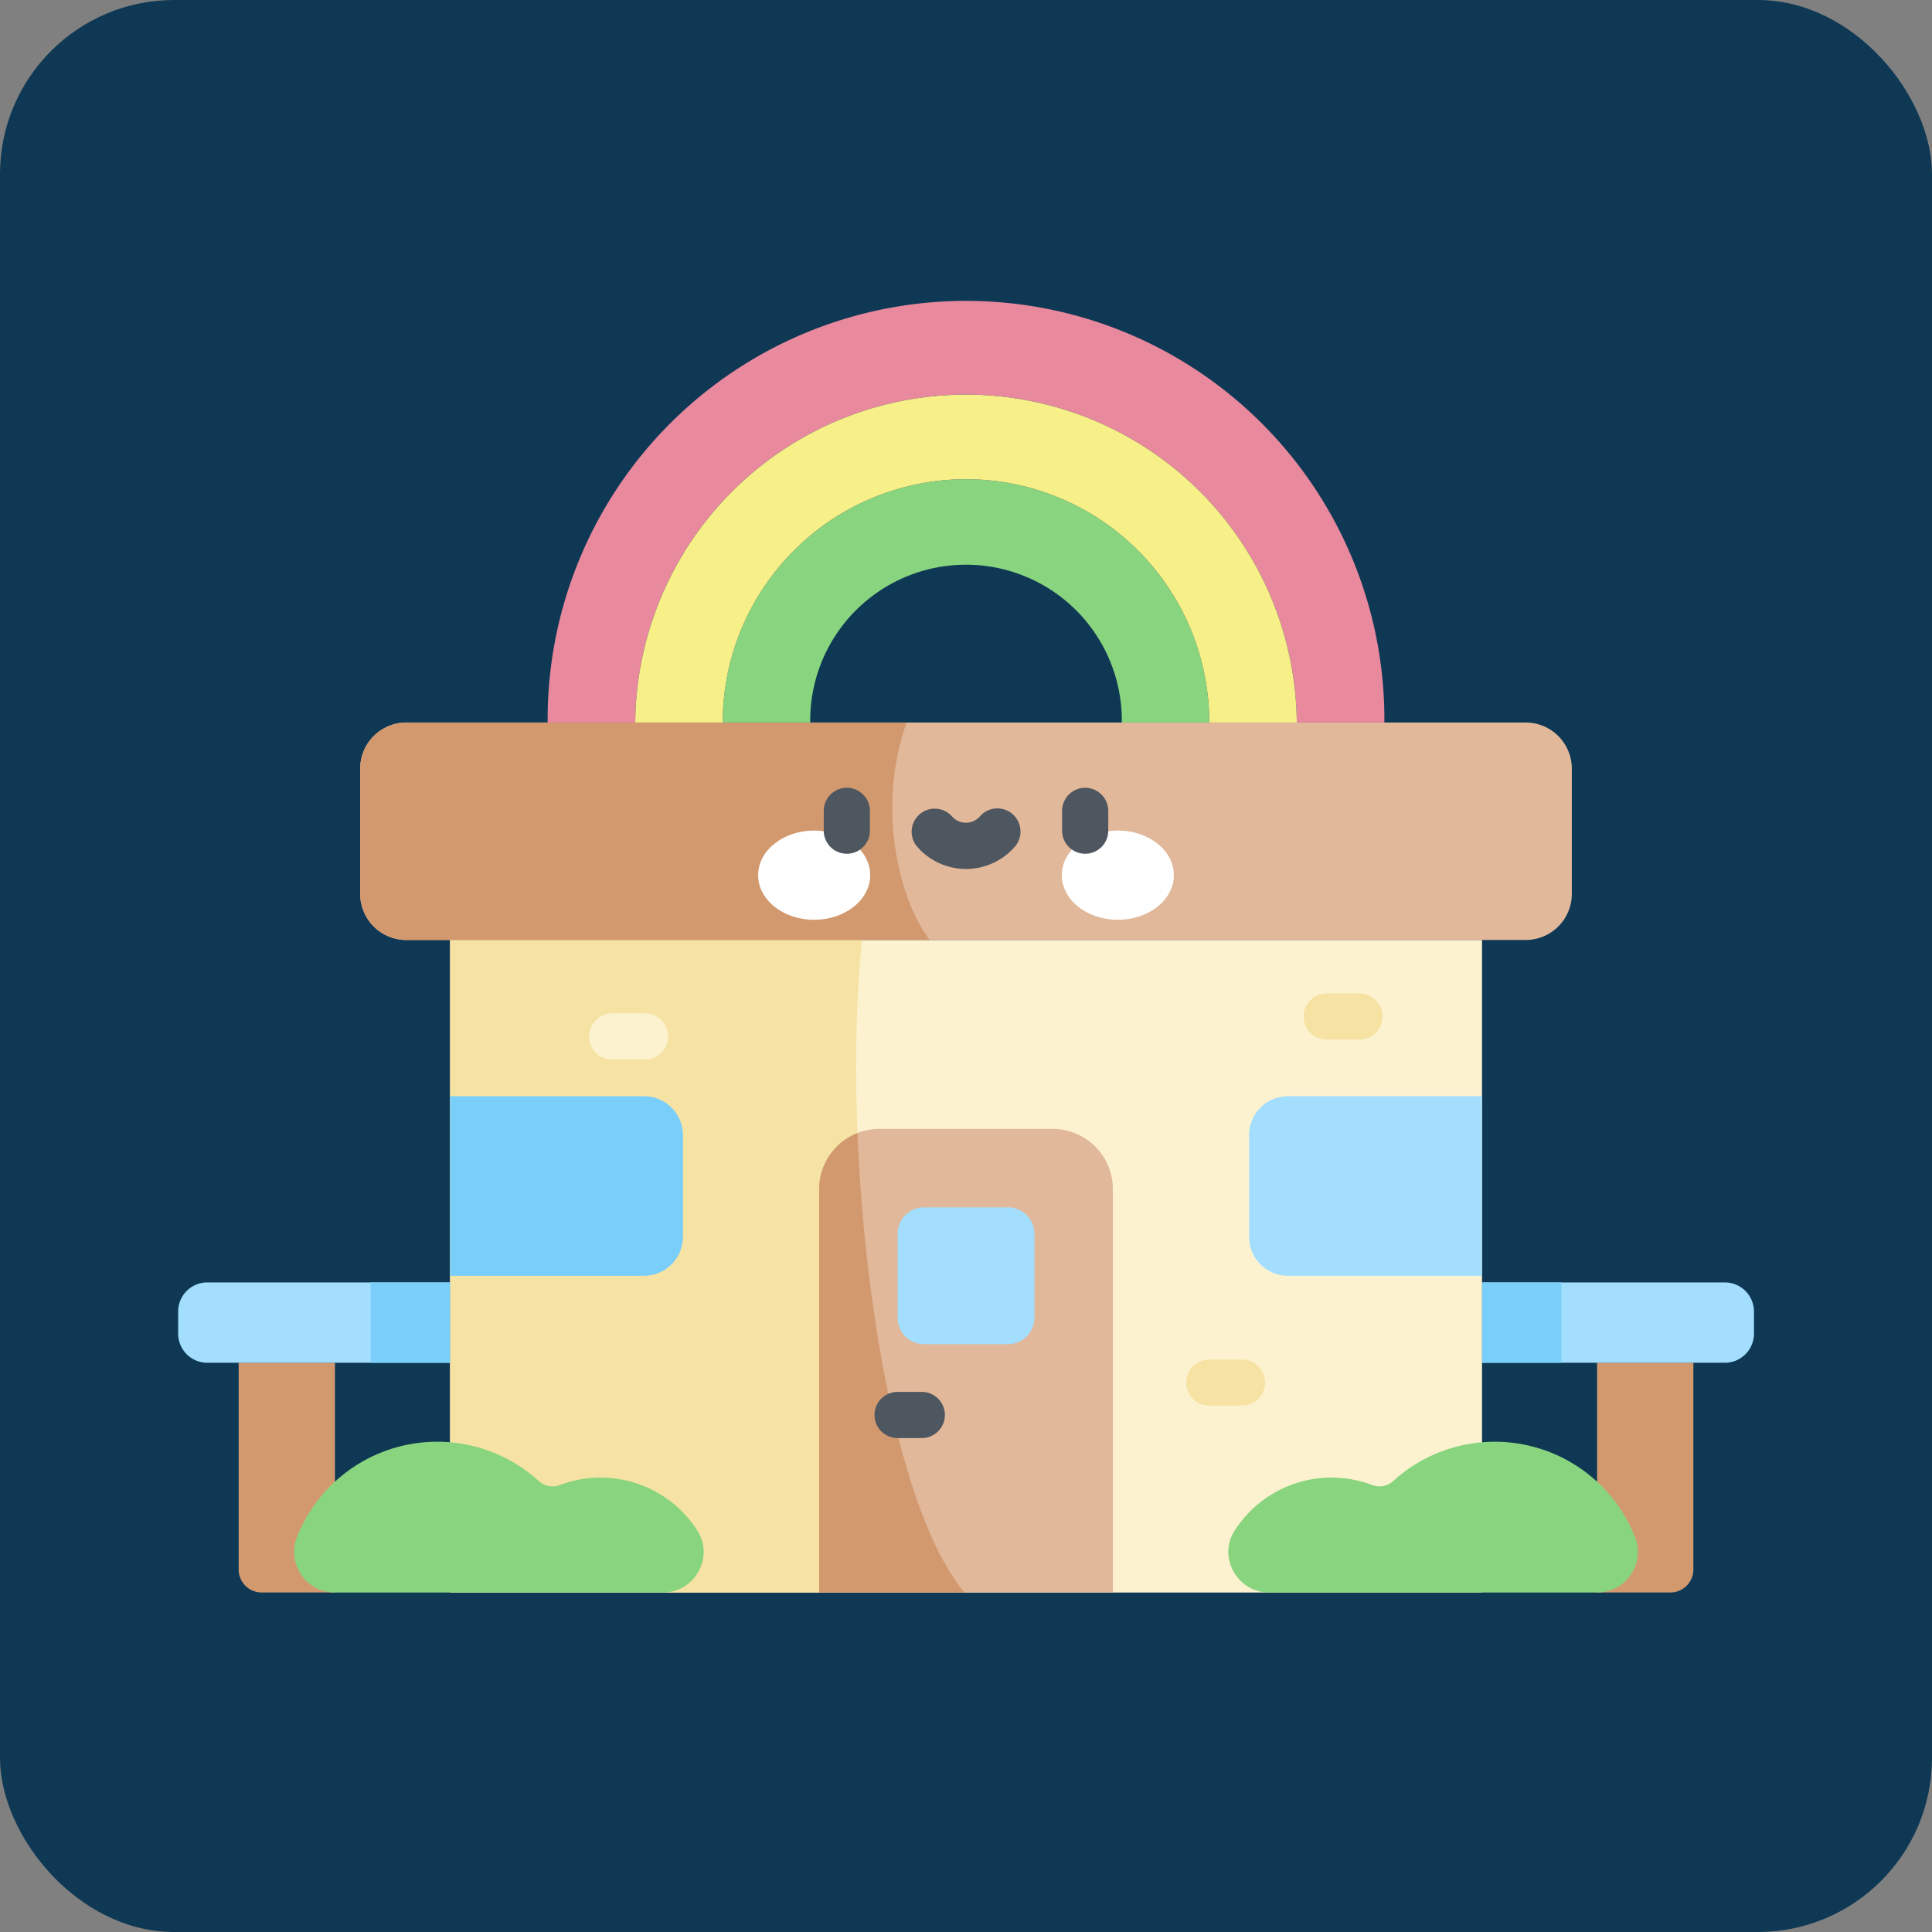
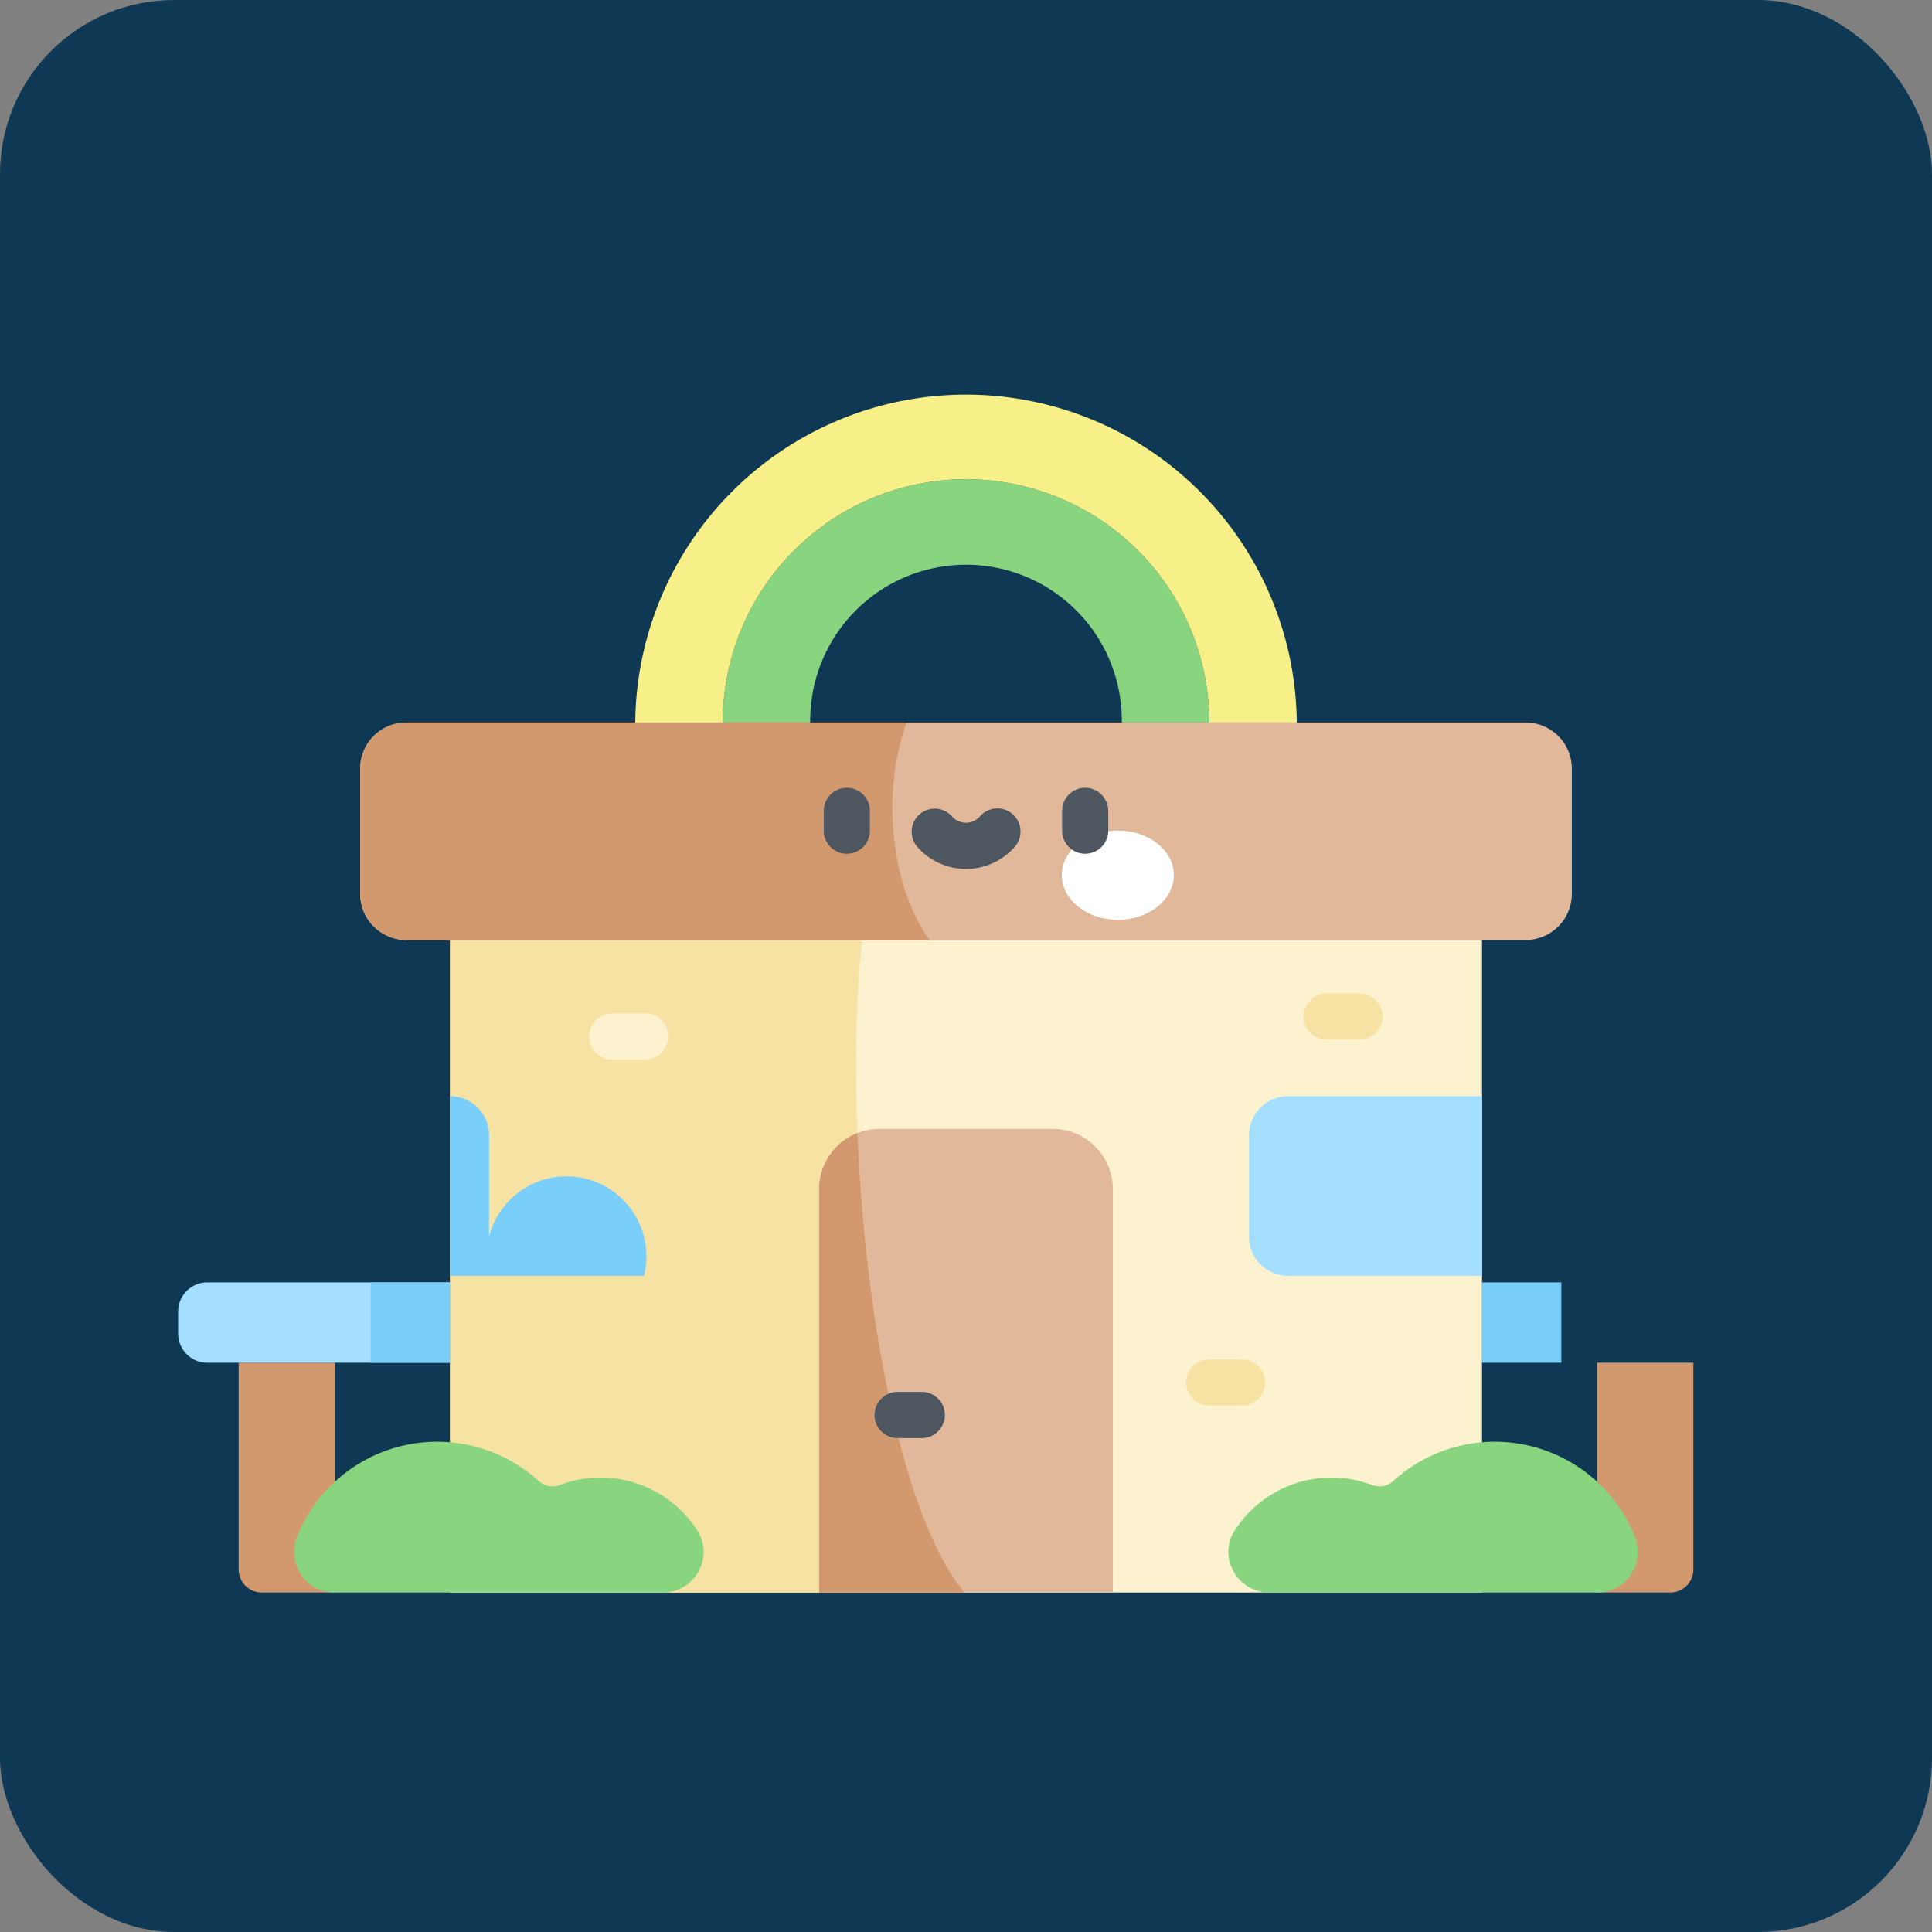
<svg xmlns="http://www.w3.org/2000/svg" id="Layer_1" data-name="Layer 1" viewBox="0 0 760 760">
  <rect x="0" y="0" width="760" height="760" fill="#808080" stroke="none" />
  <rect width="760" height="760" rx="68.5" style="fill: #0e3854" />
  <g>
    <path d="M131.77,537H93.89v81.3a9.07,9.07,0,0,0,9.07,9.07h28.81Z" transform="translate(-0.01 -0.92)" style="fill: #d2996f" />
    <path d="M177.07,537V505.39H81.56a11.46,11.46,0,0,0-11.47,11.47v8.69A11.47,11.47,0,0,0,81.56,537Z" transform="translate(-0.01 -0.92)" style="fill: #a3defe" />
    <path d="M628.26,537h37.88v81.3a9.08,9.08,0,0,1-9.08,9.07h-28.8Z" transform="translate(-0.01 -0.92)" style="fill: #d2996f" />
-     <path d="M583,537V505.39h95.51a11.47,11.47,0,0,1,11.47,11.47v8.69A11.48,11.48,0,0,1,678.47,537Z" transform="translate(-0.01 -0.92)" style="fill: #a3defe" />
    <path d="M583,505.39H614.2V537H583Z" transform="translate(-0.01 -0.92)" style="fill: #7acefa" />
    <path d="M177.07,370.69H583v256.7H177.07Z" transform="translate(-0.01 -0.92)" style="fill: #fcf2d0" />
    <path d="M339.07,370.69h-162v256.7H379.43c-33.53-40.17-48.81-173.78-40.36-256.7Z" transform="translate(-0.01 -0.92)" style="fill: #f6e3a3" />
    <path d="M600.17,285.14H159.86a18.17,18.17,0,0,0-18.17,18.17v49.22a18.17,18.17,0,0,0,18.17,18.16h440.3a18.16,18.16,0,0,0,18.17-18.16V303.31A18.16,18.16,0,0,0,600.17,285.14Z" transform="translate(-0.01 -0.92)" style="fill: #e1b89a" />
    <path d="M356.64,285.14H159.86a18.17,18.17,0,0,0-18.17,18.17v49.22a18.17,18.17,0,0,0,18.17,18.16H365.79C354.36,356.13,344.39,319.9,356.64,285.14Z" transform="translate(-0.01 -0.92)" style="fill: #d2996f" />
    <path d="M414.09,445H345.94a23.7,23.7,0,0,0-23.7,23.69V627.39H437.78V468.7A23.69,23.69,0,0,0,414.09,445Z" transform="translate(-0.01 -0.92)" style="fill: #e1b89a" />
    <path d="M322.24,468.7V627.39h57.19c-24.41-29.25-39.16-108-42.11-180.75A23.7,23.7,0,0,0,322.24,468.7Z" transform="translate(-0.01 -0.92)" style="fill: #d2996f" />
-     <path d="M396.51,529.69h-33a10.41,10.41,0,0,1-10.41-10.41v-33a10.42,10.42,0,0,1,10.41-10.42h33a10.43,10.43,0,0,1,10.42,10.42v33A10.41,10.41,0,0,1,396.51,529.69Z" transform="translate(-0.01 -0.92)" style="fill: #a3defe" />
-     <path d="M253.35,502.78H177.07V432.14h76.28a15.32,15.32,0,0,1,15.31,15.31v40A15.32,15.32,0,0,1,253.35,502.78Z" transform="translate(-0.01 -0.92)" style="fill: #7acefa" />
+     <path d="M253.35,502.78H177.07V432.14a15.32,15.32,0,0,1,15.31,15.31v40A15.32,15.32,0,0,1,253.35,502.78Z" transform="translate(-0.01 -0.92)" style="fill: #7acefa" />
    <path d="M506.68,502.78H583V432.14H506.68a15.31,15.31,0,0,0-15.31,15.31v40A15.31,15.31,0,0,0,506.68,502.78Z" transform="translate(-0.01 -0.92)" style="fill: #a3defe" />
    <path d="M362.62,566.62H353.1a9.08,9.08,0,0,1,0-18.16h9.52a9.08,9.08,0,0,1,0,18.16Z" transform="translate(-0.01 -0.92)" style="fill: #4e5660" />
    <path d="M236.24,582.17a45.11,45.11,0,0,0-16,2.91,8,8,0,0,1-8.25-1.52,59.34,59.34,0,0,0-95.13,21.9,16,16,0,0,0,14.86,21.93h129c12.51,0,20.37-13.83,13.62-24.36a45.19,45.19,0,0,0-38.1-20.86Z" transform="translate(-0.01 -0.92)" style="fill: #89d47f" />
    <path d="M523.78,582.17a45.16,45.16,0,0,1,16,2.91,8,8,0,0,0,8.24-1.52,59.34,59.34,0,0,1,95.13,21.9,16,16,0,0,1-14.85,21.93h-129c-12.5,0-20.36-13.83-13.62-24.36a45.2,45.2,0,0,1,38.1-20.86Z" transform="translate(-0.01 -0.92)" style="fill: #89d47f" />
    <path d="M475.71,285.14H441.3a61.29,61.29,0,1,0-122.57,0H284.31a95.7,95.7,0,0,1,191.4,0Z" transform="translate(-0.01 -0.92)" style="fill: #89d47f" />
-     <path d="M544.59,285.14H510.13a130.12,130.12,0,0,0-260.23,0H215.44a164.58,164.58,0,1,1,329.15,0Z" transform="translate(-0.01 -0.92)" style="fill: #e8899e" />
    <path d="M510.13,285.14H475.71a95.7,95.7,0,0,0-191.4,0H249.9a130.12,130.12,0,0,1,260.23,0Z" transform="translate(-0.01 -0.92)" style="fill: #f7ef87" />
-     <ellipse cx="320.27" cy="344.27" rx="22.04" ry="17.55" style="fill: #fff" />
    <ellipse cx="439.73" cy="344.27" rx="22.04" ry="17.55" style="fill: #fff" />
    <g>
      <path d="M333.13,336.76a9.08,9.08,0,0,1-9.08-9.08V319.9a9.08,9.08,0,0,1,18.16,0v7.78A9.07,9.07,0,0,1,333.13,336.76Z" transform="translate(-0.01 -0.92)" style="fill: #4e5660" />
      <path d="M426.89,336.76a9.08,9.08,0,0,1-9.08-9.08V319.9a9.08,9.08,0,0,1,18.16,0v7.78A9.07,9.07,0,0,1,426.89,336.76Z" transform="translate(-0.01 -0.92)" style="fill: #4e5660" />
      <path d="M380,342.74a25.45,25.45,0,0,1-19.2-8.75,9.08,9.08,0,0,1,13.69-11.93,7.29,7.29,0,0,0,11,0A9.08,9.08,0,1,1,399.22,334,25.49,25.49,0,0,1,380,342.74Z" transform="translate(-0.01 -0.92)" style="fill: #4e5660" />
    </g>
    <path d="M145.83,505.39h31.24V537H145.83Z" transform="translate(-0.01 -0.92)" style="fill: #7acefa" />
    <path d="M253.74,417.72H240.87a9.08,9.08,0,0,1,0-18.16h12.87a9.08,9.08,0,0,1,0,18.16Z" transform="translate(-0.01 -0.92)" style="fill: #fcf2d0" />
    <path d="M488.58,553.86H475.71a9.08,9.08,0,1,1,0-18.16h12.87a9.08,9.08,0,1,1,0,18.16Z" transform="translate(-0.01 -0.92)" style="fill: #f6e3a3" />
    <path d="M534.77,409.87H521.89a9.08,9.08,0,0,1,0-18.16h12.88a9.08,9.08,0,1,1,0,18.16Z" transform="translate(-0.01 -0.92)" style="fill: #f6e3a3" />
  </g>
</svg>